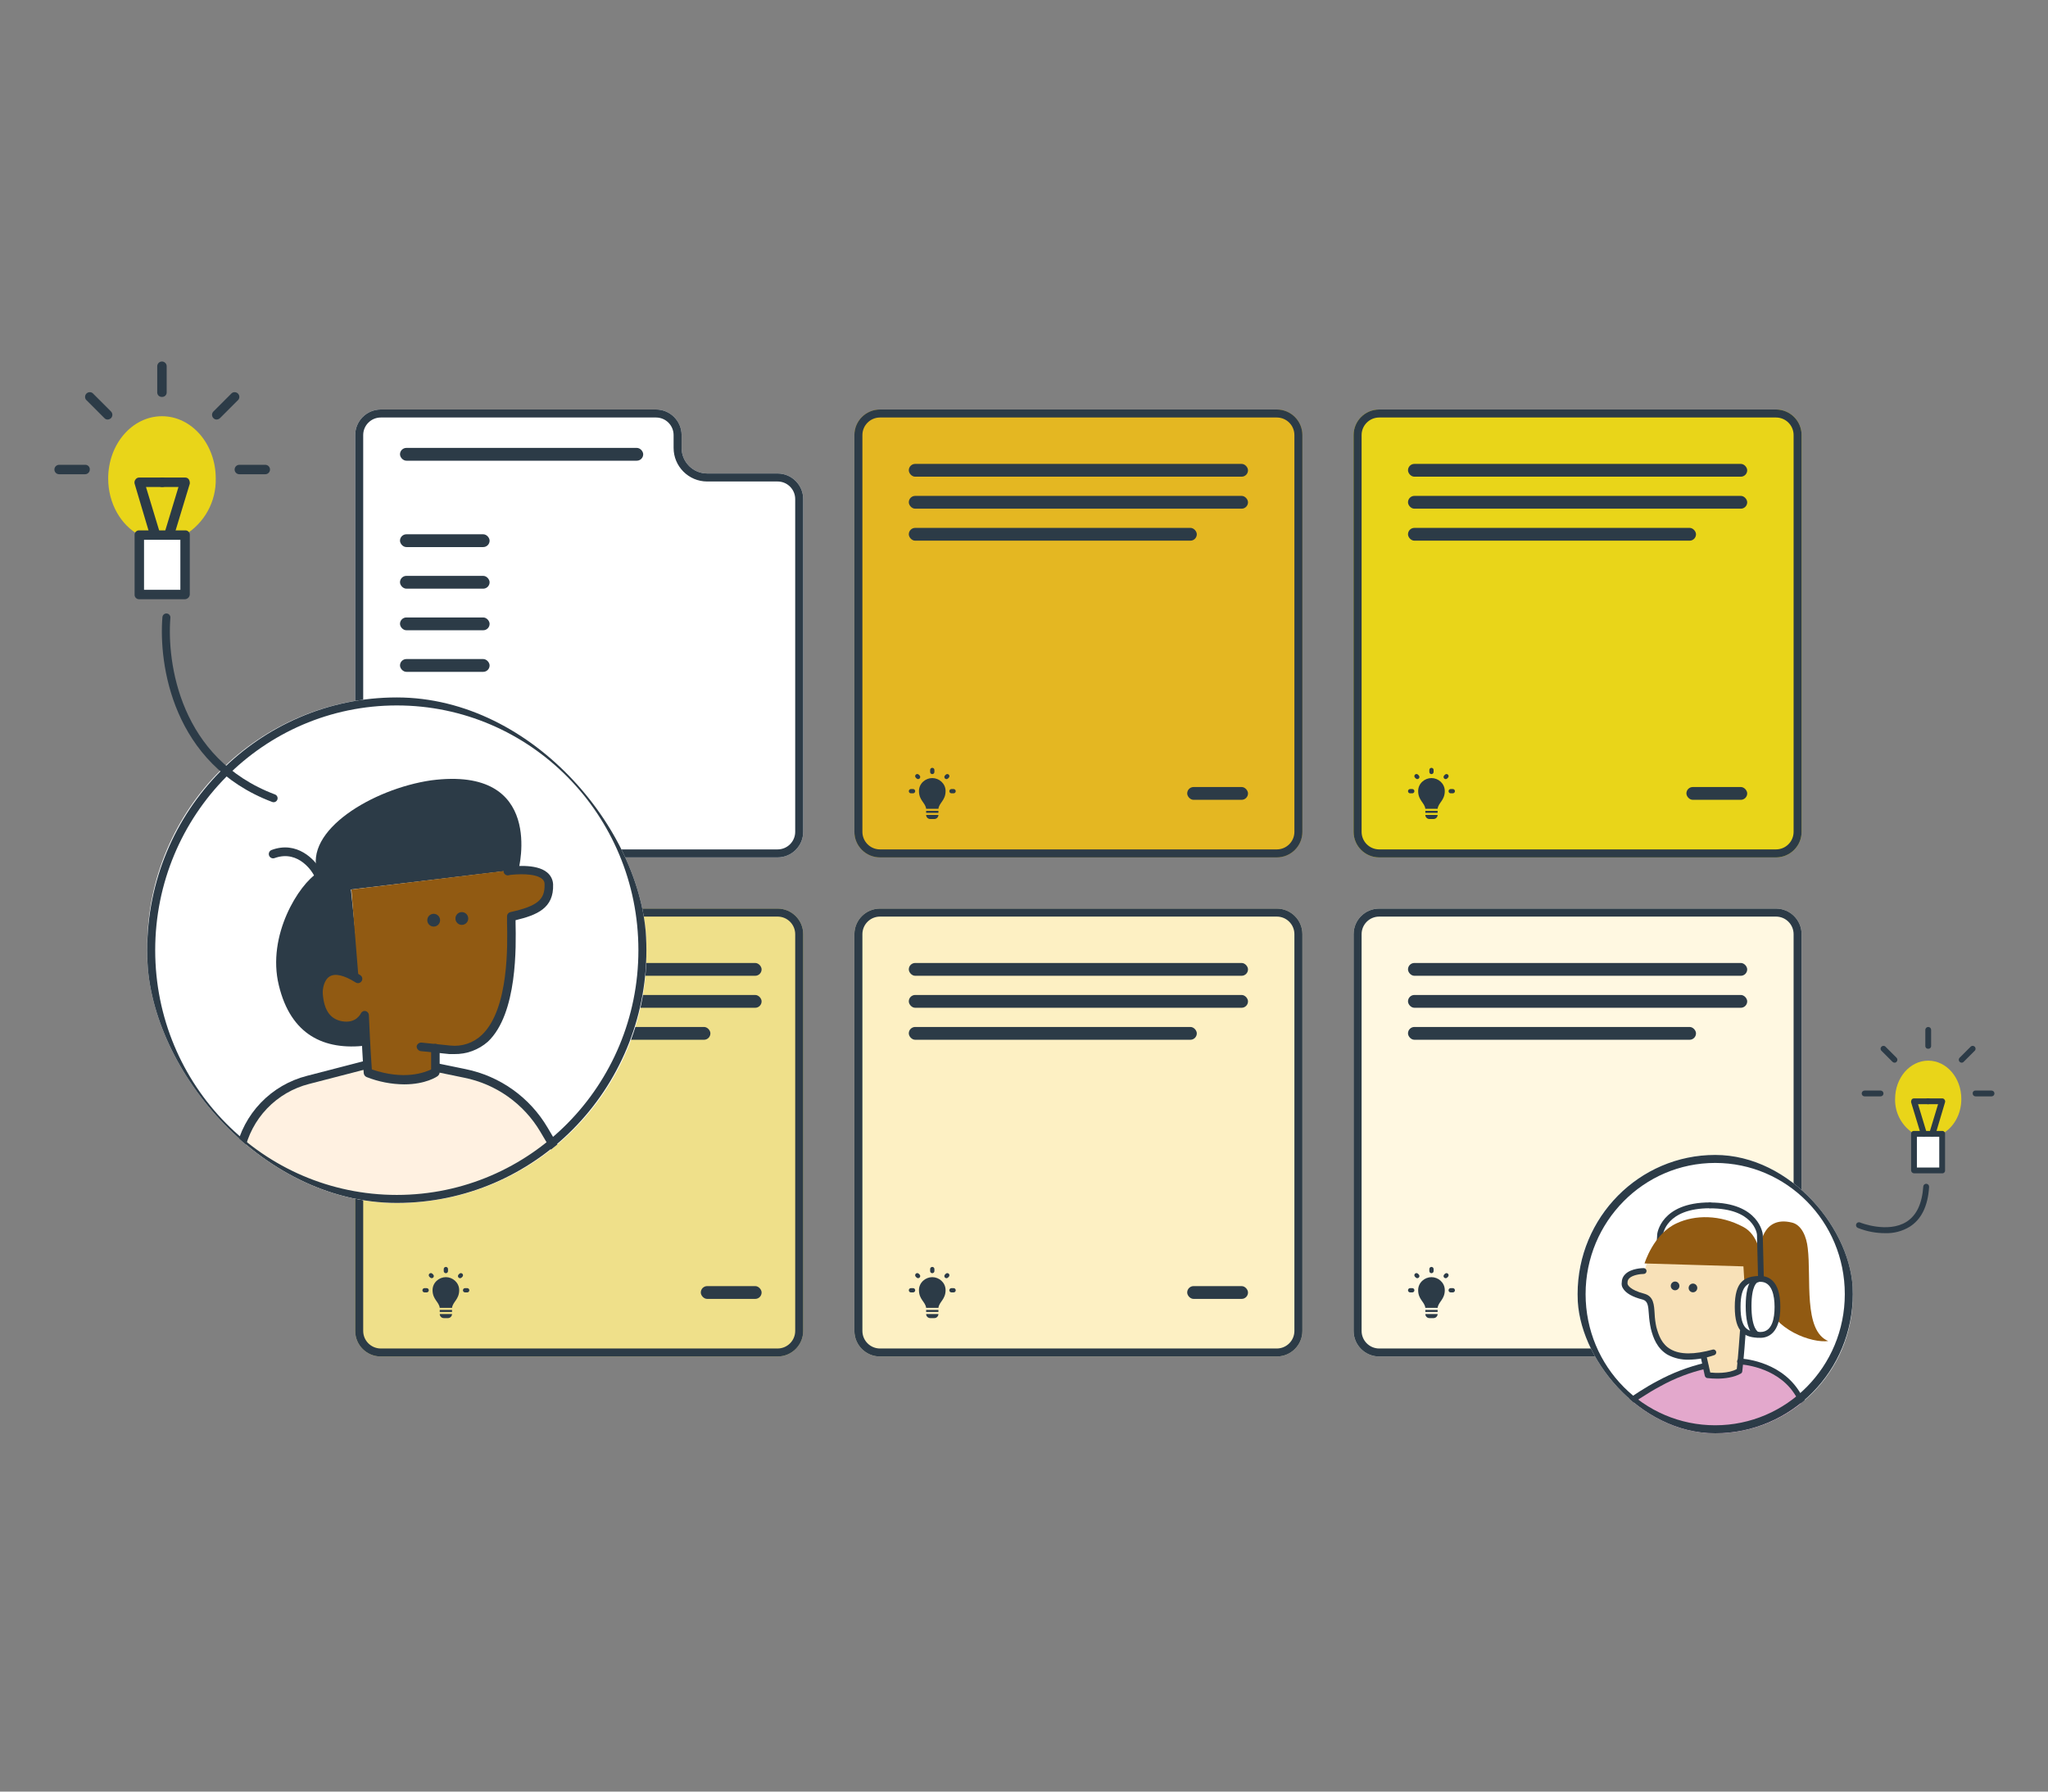
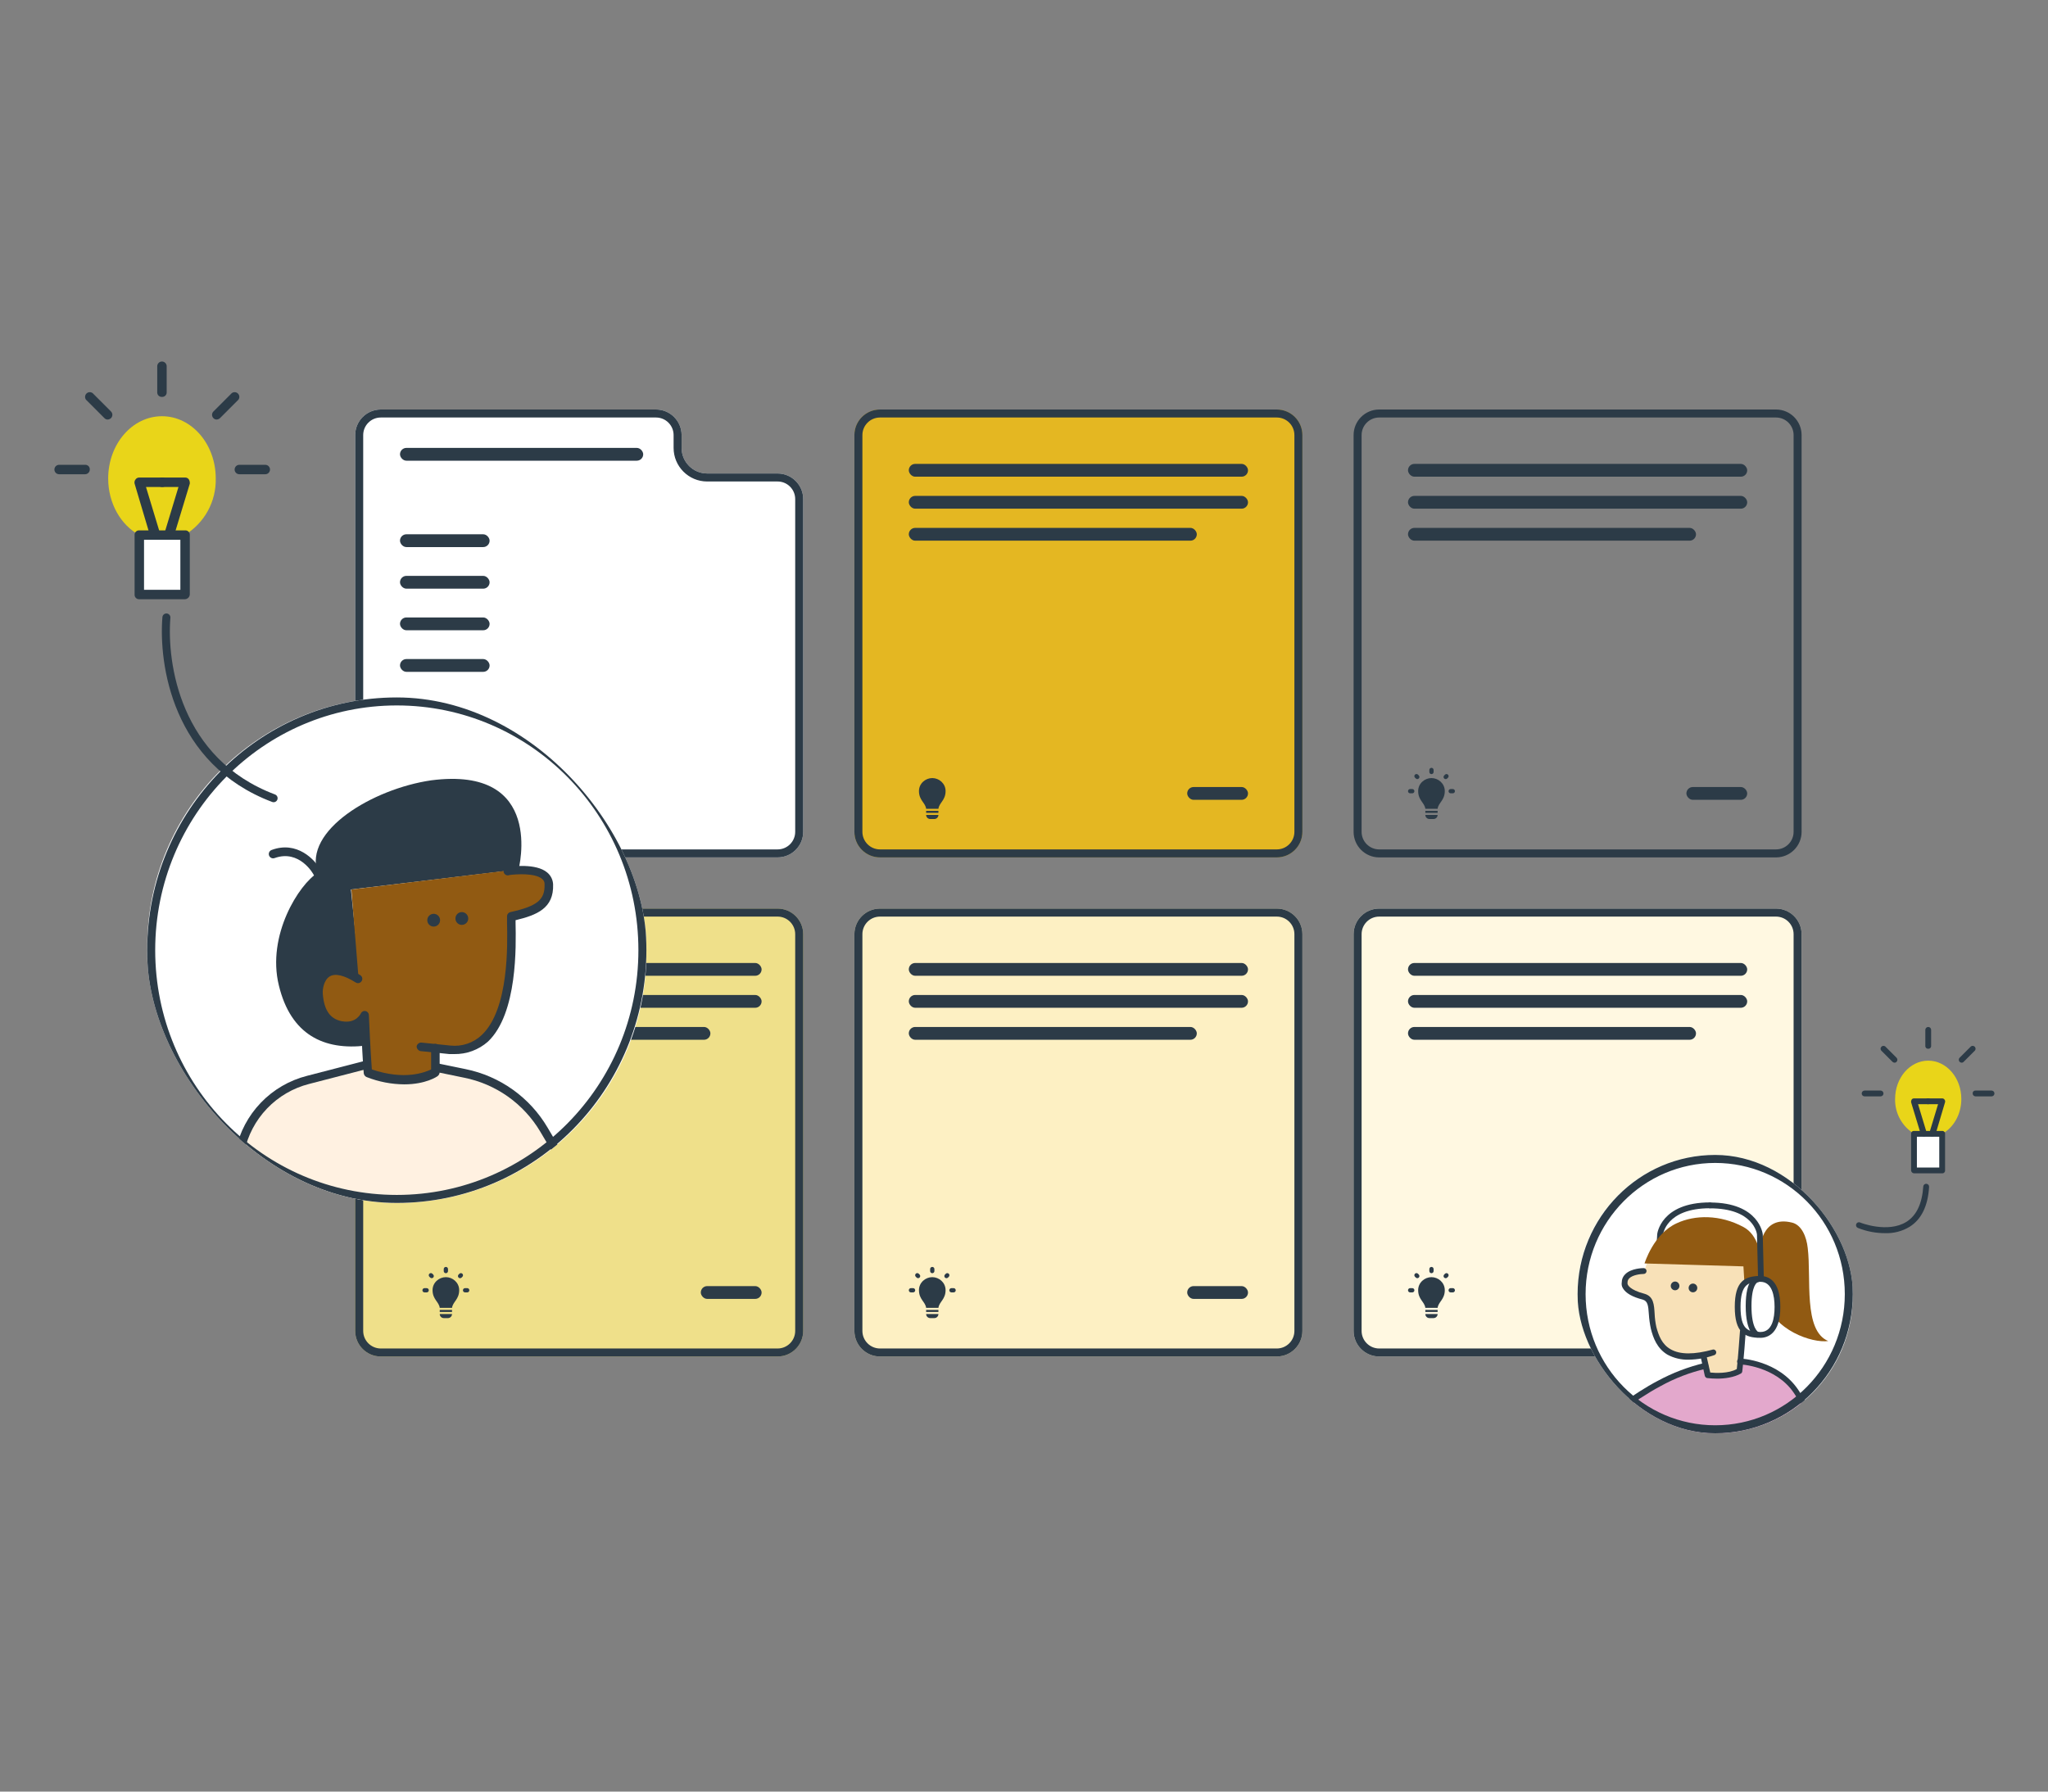
<svg xmlns="http://www.w3.org/2000/svg" width="640" height="560" viewBox="0 0 640 560" fill="none">
  <rect x="0" y="0" width="640" height="560" fill="#808080" stroke="none" />
  <path d="M111 136C111 131.582 114.582 128 119 128H205C209.418 128 213 131.582 213 136V140C213 144.418 216.582 148 221 148H243C247.418 148 251 151.582 251 156V260C251 264.418 247.418 268 243 268H119C114.582 268 111 264.418 111 260V136Z" fill="white" />
  <path fill-rule="evenodd" clip-rule="evenodd" d="M248.5 260V156C248.5 152.962 246.038 150.5 243 150.5H221C215.201 150.5 210.5 145.799 210.5 140V136C210.5 132.962 208.038 130.5 205 130.5H119C115.962 130.5 113.5 132.962 113.5 136V260C113.5 263.038 115.962 265.5 119 265.5H243C246.038 265.5 248.5 263.038 248.5 260ZM119 128C114.582 128 111 131.582 111 136V260C111 264.418 114.582 268 119 268H243C247.418 268 251 264.418 251 260V156C251 151.582 247.418 148 243 148H221C216.582 148 213 144.418 213 140V136C213 131.582 209.418 128 205 128H119Z" fill="#2C3B47" />
  <path d="M111 292C111 287.582 114.582 284 119 284H243C247.418 284 251 287.582 251 292V416C251 420.418 247.418 424 243 424H119C114.582 424 111 420.418 111 416V292Z" fill="#EFE08A" />
  <path fill-rule="evenodd" clip-rule="evenodd" d="M243 286.5H119C115.962 286.5 113.5 288.962 113.5 292V416C113.5 419.038 115.962 421.5 119 421.5H243C246.038 421.5 248.5 419.038 248.5 416V292C248.5 288.962 246.038 286.5 243 286.5ZM119 284C114.582 284 111 287.582 111 292V416C111 420.418 114.582 424 119 424H243C247.418 424 251 420.418 251 416V292C251 287.582 247.418 284 243 284H119Z" fill="#2C3B47" />
  <path d="M267 136C267 131.582 270.582 128 275 128H399C403.418 128 407 131.582 407 136V260C407 264.418 403.418 268 399 268H275C270.582 268 267 264.418 267 260V136Z" fill="#E4B722" />
  <path fill-rule="evenodd" clip-rule="evenodd" d="M399 130.5H275C271.962 130.5 269.5 132.962 269.5 136V260C269.5 263.038 271.962 265.5 275 265.5H399C402.038 265.5 404.5 263.038 404.5 260V136C404.5 132.962 402.038 130.5 399 130.5ZM275 128C270.582 128 267 131.582 267 136V260C267 264.418 270.582 268 275 268H399C403.418 268 407 264.418 407 260V136C407 131.582 403.418 128 399 128H275Z" fill="#2C3B47" />
  <path d="M267 292C267 287.582 270.582 284 275 284H399C403.418 284 407 287.582 407 292V416C407 420.418 403.418 424 399 424H275C270.582 424 267 420.418 267 416V292Z" fill="#FDF0C3" />
  <path fill-rule="evenodd" clip-rule="evenodd" d="M399 286.5H275C271.962 286.5 269.5 288.962 269.5 292V416C269.5 419.038 271.962 421.5 275 421.5H399C402.038 421.5 404.5 419.038 404.5 416V292C404.5 288.962 402.038 286.5 399 286.5ZM275 284C270.582 284 267 287.582 267 292V416C267 420.418 270.582 424 275 424H399C403.418 424 407 420.418 407 416V292C407 287.582 403.418 284 399 284H275Z" fill="#2C3B47" />
-   <path d="M423 136C423 131.582 426.582 128 431 128H555C559.418 128 563 131.582 563 136V260C563 264.418 559.418 268 555 268H431C426.582 268 423 264.418 423 260V136Z" fill="#E9D519" />
  <path fill-rule="evenodd" clip-rule="evenodd" d="M555 130.5H431C427.962 130.5 425.5 132.962 425.5 136V260C425.5 263.038 427.962 265.5 431 265.5H555C558.038 265.5 560.5 263.038 560.5 260V136C560.5 132.962 558.038 130.5 555 130.5ZM431 128C426.582 128 423 131.582 423 136V260C423 264.418 426.582 268 431 268H555C559.418 268 563 264.418 563 260V136C563 131.582 559.418 128 555 128H431Z" fill="#2C3B47" />
  <path d="M423 292C423 287.582 426.582 284 431 284H555C559.418 284 563 287.582 563 292V416C563 420.418 559.418 424 555 424H431C426.582 424 423 420.418 423 416V292Z" fill="#FFF8E1" />
  <path fill-rule="evenodd" clip-rule="evenodd" d="M555 286.5H431C427.962 286.5 425.5 288.962 425.5 292V416C425.5 419.038 427.962 421.5 431 421.5H555C558.038 421.5 560.5 419.038 560.5 416V292C560.5 288.962 558.038 286.5 555 286.5ZM431 284C426.582 284 423 287.582 423 292V416C423 420.418 426.582 424 431 424H555C559.418 424 563 420.418 563 416V292C563 287.582 559.418 284 555 284H431Z" fill="#2C3B47" />
  <rect x="440" y="301" width="106" height="4" rx="2" fill="#2C3B47" />
  <rect x="440" y="145" width="106" height="4" rx="2" fill="#2C3B47" />
  <rect x="284" y="301" width="106" height="4" rx="2" fill="#2C3B47" />
  <rect x="284" y="145" width="106" height="4" rx="2" fill="#2C3B47" />
  <rect x="132" y="301" width="106" height="4" rx="2" fill="#2C3B47" />
  <rect x="125" y="140" width="76" height="4" rx="2" fill="#2C3B47" />
  <rect x="125" y="167" width="28" height="4" rx="2" fill="#2C3B47" />
  <rect x="125" y="180" width="28" height="4" rx="2" fill="#2C3B47" />
  <rect x="125" y="193" width="28" height="4" rx="2" fill="#2C3B47" />
  <rect x="125" y="206" width="28" height="4" rx="2" fill="#2C3B47" />
  <rect x="440" y="311" width="106" height="4" rx="2" fill="#2C3B47" />
  <rect x="440" y="155" width="106" height="4" rx="2" fill="#2C3B47" />
  <rect x="284" y="311" width="106" height="4" rx="2" fill="#2C3B47" />
  <rect x="284" y="155" width="106" height="4" rx="2" fill="#2C3B47" />
  <rect x="132" y="311" width="106" height="4" rx="2" fill="#2C3B47" />
  <rect x="440" y="321" width="90" height="4" rx="2" fill="#2C3B47" />
  <rect x="440" y="165" width="90" height="4" rx="2" fill="#2C3B47" />
  <rect x="284" y="321" width="90" height="4" rx="2" fill="#2C3B47" />
  <rect x="284" y="165" width="90" height="4" rx="2" fill="#2C3B47" />
  <path d="M291.335 243.2C289.221 243.2 287.175 244.882 287.175 247.261C287.175 250.173 289.189 250.913 289.417 252.8H293.257C293.485 250.913 295.495 250.173 295.495 247.261C295.495 244.882 293.449 243.2 291.335 243.2Z" fill="#2C3B47" />
  <path fill-rule="evenodd" clip-rule="evenodd" d="M293.257 254.082H289.417V253.44H293.257V254.082Z" fill="#2C3B47" />
  <path d="M289.417 254.72H293.257C293.257 255.427 292.684 256 291.977 256H290.697C289.99 256 289.417 255.427 289.417 254.72Z" fill="#2C3B47" />
-   <path fill-rule="evenodd" clip-rule="evenodd" d="M296.668 247.3C296.668 247.668 296.966 247.967 297.335 247.967L298.001 247.967C298.369 247.967 298.668 247.668 298.668 247.3C298.668 246.932 298.369 246.633 298.001 246.633L297.335 246.633C296.966 246.633 296.668 246.932 296.668 247.3ZM295.558 242.139C295.817 241.879 296.239 241.878 296.499 242.138C296.758 242.397 296.759 242.817 296.501 243.077L296.245 243.334C295.985 243.595 295.563 243.596 295.303 243.335C295.044 243.076 295.044 242.657 295.302 242.397L295.558 242.139ZM291.335 241.967C290.966 241.967 290.668 241.668 290.668 241.3L290.668 240.667C290.668 240.299 290.966 240 291.335 240C291.703 240 292.001 240.299 292.001 240.667L292.001 241.3C292.001 241.668 291.703 241.967 291.335 241.967ZM286.001 247.3C286.001 246.932 285.703 246.633 285.335 246.633L284.668 246.633C284.3 246.633 284.001 246.932 284.001 247.3C284.001 247.668 284.3 247.967 284.668 247.967L285.335 247.967C285.703 247.967 286.001 247.668 286.001 247.3ZM286.178 242.13C286.437 241.871 286.858 241.871 287.117 242.131L287.376 242.392C287.633 242.651 287.633 243.069 287.375 243.327C287.117 243.585 286.699 243.585 286.44 243.328L286.179 243.069C285.919 242.81 285.919 242.39 286.178 242.13Z" fill="#2C3B47" />
  <rect x="371.001" y="246" width="19" height="4" rx="2" fill="#2C3B47" />
  <path d="M447.335 243.2C445.221 243.2 443.175 244.882 443.175 247.261C443.175 250.173 445.189 250.913 445.417 252.8H449.257C449.485 250.913 451.495 250.173 451.495 247.261C451.495 244.882 449.449 243.2 447.335 243.2Z" fill="#2C3B47" />
  <path fill-rule="evenodd" clip-rule="evenodd" d="M449.257 254.082H445.417V253.44H449.257V254.082Z" fill="#2C3B47" />
  <path d="M445.417 254.72H449.257C449.257 255.427 448.684 256 447.977 256H446.697C445.99 256 445.417 255.427 445.417 254.72Z" fill="#2C3B47" />
  <path fill-rule="evenodd" clip-rule="evenodd" d="M452.668 247.3C452.668 247.668 452.966 247.967 453.335 247.967L454.001 247.967C454.369 247.967 454.668 247.668 454.668 247.3C454.668 246.932 454.369 246.633 454.001 246.633L453.335 246.633C452.966 246.633 452.668 246.932 452.668 247.3ZM451.558 242.139C451.817 241.879 452.239 241.878 452.499 242.138C452.758 242.397 452.759 242.817 452.501 243.077L452.245 243.334C451.985 243.595 451.563 243.596 451.303 243.335C451.044 243.076 451.044 242.657 451.302 242.397L451.558 242.139ZM447.335 241.967C446.966 241.967 446.668 241.668 446.668 241.3L446.668 240.667C446.668 240.299 446.966 240 447.335 240C447.703 240 448.001 240.299 448.001 240.667L448.001 241.3C448.001 241.668 447.703 241.967 447.335 241.967ZM442.001 247.3C442.001 246.932 441.703 246.633 441.335 246.633L440.668 246.633C440.3 246.633 440.001 246.932 440.001 247.3C440.001 247.668 440.3 247.967 440.668 247.967L441.335 247.967C441.703 247.967 442.001 247.668 442.001 247.3ZM442.178 242.13C442.437 241.871 442.858 241.871 443.117 242.131L443.376 242.392C443.633 242.651 443.633 243.069 443.375 243.327C443.117 243.585 442.699 243.585 442.44 243.328L442.179 243.069C441.919 242.81 441.919 242.39 442.178 242.13Z" fill="#2C3B47" />
  <rect x="527.001" y="246" width="19" height="4" rx="2" fill="#2C3B47" />
  <path d="M447.335 399.2C445.221 399.2 443.175 400.882 443.175 403.261C443.175 406.173 445.189 406.913 445.417 408.8H449.257C449.485 406.913 451.495 406.173 451.495 403.261C451.495 400.882 449.449 399.2 447.335 399.2Z" fill="#2C3B47" />
  <path fill-rule="evenodd" clip-rule="evenodd" d="M449.257 410.082H445.417V409.44H449.257V410.082Z" fill="#2C3B47" />
  <path d="M445.417 410.72H449.257C449.257 411.427 448.684 412 447.977 412H446.697C445.99 412 445.417 411.427 445.417 410.72Z" fill="#2C3B47" />
  <path fill-rule="evenodd" clip-rule="evenodd" d="M452.668 403.3C452.668 403.668 452.966 403.967 453.335 403.967L454.001 403.967C454.369 403.967 454.668 403.668 454.668 403.3C454.668 402.932 454.369 402.633 454.001 402.633L453.335 402.633C452.966 402.633 452.668 402.932 452.668 403.3ZM451.558 398.139C451.817 397.879 452.239 397.878 452.499 398.138C452.758 398.397 452.759 398.817 452.501 399.077L452.245 399.334C451.985 399.595 451.563 399.596 451.303 399.335C451.044 399.076 451.044 398.657 451.302 398.397L451.558 398.139ZM447.335 397.967C446.966 397.967 446.668 397.668 446.668 397.3L446.668 396.667C446.668 396.299 446.966 396 447.335 396C447.703 396 448.001 396.299 448.001 396.667L448.001 397.3C448.001 397.668 447.703 397.967 447.335 397.967ZM442.001 403.3C442.001 402.932 441.703 402.633 441.335 402.633L440.668 402.633C440.3 402.633 440.001 402.932 440.001 403.3C440.001 403.668 440.3 403.967 440.668 403.967L441.335 403.967C441.703 403.967 442.001 403.668 442.001 403.3ZM442.178 398.13C442.437 397.871 442.858 397.871 443.117 398.131L443.376 398.392C443.633 398.651 443.633 399.069 443.375 399.327C443.117 399.585 442.699 399.585 442.44 399.328L442.179 399.069C441.919 398.81 441.919 398.39 442.178 398.13Z" fill="#2C3B47" />
  <rect x="527.001" y="402" width="19" height="4" rx="2" fill="#2C3B47" />
  <path d="M291.335 399.2C289.221 399.2 287.175 400.882 287.175 403.261C287.175 406.173 289.189 406.913 289.417 408.8H293.257C293.485 406.913 295.495 406.173 295.495 403.261C295.495 400.882 293.449 399.2 291.335 399.2Z" fill="#2C3B47" />
  <path fill-rule="evenodd" clip-rule="evenodd" d="M293.257 410.082H289.417V409.44H293.257V410.082Z" fill="#2C3B47" />
  <path d="M289.417 410.72H293.257C293.257 411.427 292.684 412 291.977 412H290.697C289.99 412 289.417 411.427 289.417 410.72Z" fill="#2C3B47" />
  <path fill-rule="evenodd" clip-rule="evenodd" d="M296.668 403.3C296.668 403.668 296.966 403.967 297.335 403.967L298.001 403.967C298.369 403.967 298.668 403.668 298.668 403.3C298.668 402.932 298.369 402.633 298.001 402.633L297.335 402.633C296.966 402.633 296.668 402.932 296.668 403.3ZM295.558 398.139C295.817 397.879 296.239 397.878 296.499 398.138C296.758 398.397 296.759 398.817 296.501 399.077L296.245 399.334C295.985 399.595 295.563 399.596 295.303 399.335C295.044 399.076 295.044 398.657 295.302 398.397L295.558 398.139ZM291.335 397.967C290.966 397.967 290.668 397.668 290.668 397.3L290.668 396.667C290.668 396.299 290.966 396 291.335 396C291.703 396 292.001 396.299 292.001 396.667L292.001 397.3C292.001 397.668 291.703 397.967 291.335 397.967ZM286.001 403.3C286.001 402.932 285.703 402.633 285.335 402.633L284.668 402.633C284.3 402.633 284.001 402.932 284.001 403.3C284.001 403.668 284.3 403.967 284.668 403.967L285.335 403.967C285.703 403.967 286.001 403.668 286.001 403.3ZM286.178 398.13C286.437 397.871 286.858 397.871 287.117 398.131L287.376 398.392C287.633 398.651 287.633 399.069 287.375 399.327C287.117 399.585 286.699 399.585 286.44 399.328L286.179 399.069C285.919 398.81 285.919 398.39 286.178 398.13Z" fill="#2C3B47" />
  <rect x="371.001" y="402" width="19" height="4" rx="2" fill="#2C3B47" />
  <path d="M139.335 399.2C137.221 399.2 135.175 400.882 135.175 403.261C135.175 406.173 137.189 406.913 137.417 408.8H141.257C141.485 406.913 143.495 406.173 143.495 403.261C143.495 400.882 141.449 399.2 139.335 399.2Z" fill="#2C3B47" />
  <path fill-rule="evenodd" clip-rule="evenodd" d="M141.257 410.082H137.417V409.44H141.257V410.082Z" fill="#2C3B47" />
  <path d="M137.417 410.72H141.257C141.257 411.427 140.684 412 139.977 412H138.697C137.99 412 137.417 411.427 137.417 410.72Z" fill="#2C3B47" />
  <path fill-rule="evenodd" clip-rule="evenodd" d="M144.668 403.3C144.668 403.668 144.966 403.967 145.335 403.967L146.001 403.967C146.369 403.967 146.668 403.668 146.668 403.3C146.668 402.932 146.369 402.633 146.001 402.633L145.335 402.633C144.966 402.633 144.668 402.932 144.668 403.3ZM143.558 398.139C143.817 397.879 144.239 397.878 144.499 398.138C144.758 398.397 144.759 398.817 144.501 399.077L144.245 399.334C143.985 399.595 143.563 399.596 143.303 399.335C143.044 399.076 143.044 398.657 143.302 398.397L143.558 398.139ZM139.335 397.967C138.966 397.967 138.668 397.668 138.668 397.3L138.668 396.667C138.668 396.299 138.966 396 139.335 396C139.703 396 140.001 396.299 140.001 396.667L140.001 397.3C140.001 397.668 139.703 397.967 139.335 397.967ZM134.001 403.3C134.001 402.932 133.703 402.633 133.335 402.633L132.668 402.633C132.3 402.633 132.001 402.932 132.001 403.3C132.001 403.668 132.3 403.967 132.668 403.967L133.335 403.967C133.703 403.967 134.001 403.668 134.001 403.3ZM134.178 398.13C134.437 397.871 134.858 397.871 135.117 398.131L135.376 398.392C135.633 398.651 135.633 399.069 135.375 399.327C135.117 399.585 134.699 399.585 134.44 399.328L134.179 399.069C133.919 398.81 133.919 398.39 134.178 398.13Z" fill="#2C3B47" />
  <rect x="219.001" y="402" width="19" height="4" rx="2" fill="#2C3B47" />
  <rect x="132" y="321" width="90" height="4" rx="2" fill="#2C3B47" />
  <path d="M589.134 385.45C591.816 385.544 594.467 384.849 596.759 383.453C600.39 381.184 602.478 377.008 602.841 371.017C602.853 370.898 602.842 370.778 602.807 370.663C602.772 370.548 602.715 370.441 602.64 370.349C602.564 370.256 602.47 370.179 602.365 370.123C602.259 370.066 602.143 370.031 602.024 370.019C601.905 370.007 601.785 370.018 601.67 370.053C601.555 370.088 601.449 370.145 601.356 370.22C601.263 370.296 601.186 370.39 601.13 370.495C601.073 370.601 601.038 370.716 601.026 370.836C600.663 376.191 598.938 379.913 595.761 381.91C589.951 385.541 581.328 382.183 581.237 382.092C581.008 382.008 580.755 382.018 580.534 382.12C580.313 382.222 580.141 382.408 580.057 382.636C579.972 382.865 579.982 383.118 580.085 383.339C580.187 383.561 580.373 383.732 580.601 383.817C583.313 384.908 586.211 385.463 589.134 385.45Z" fill="#2C3B47" />
  <path d="M592.22 343.512C592.22 336.886 596.85 331.53 602.569 331.53C608.287 331.53 612.917 336.886 612.917 343.512C612.917 348.323 610.466 352.499 606.926 354.405H598.211C596.34 353.28 594.801 351.679 593.748 349.766C592.696 347.853 592.169 345.695 592.22 343.512Z" fill="#E9D519" />
  <path d="M606.927 354.314V365.843H598.122V354.314H598.213H606.927Z" fill="white" />
  <path d="M597.214 365.843V354.405C597.206 354.284 597.224 354.162 597.267 354.049C597.309 353.935 597.376 353.831 597.462 353.746C597.548 353.66 597.651 353.593 597.765 353.55C597.879 353.507 598 353.489 598.122 353.497H606.927C607.048 353.489 607.17 353.507 607.283 353.55C607.397 353.593 607.5 353.66 607.586 353.746C607.672 353.831 607.739 353.935 607.782 354.049C607.825 354.162 607.843 354.284 607.834 354.405V365.843C607.843 365.964 607.825 366.086 607.782 366.2C607.739 366.313 607.672 366.417 607.586 366.503C607.5 366.589 607.397 366.655 607.283 366.698C607.17 366.741 607.048 366.759 606.927 366.751H598.122C597.886 366.734 597.665 366.633 597.498 366.466C597.332 366.299 597.231 366.078 597.214 365.843ZM606.019 355.313H599.029V364.935H606.019V355.313Z" fill="#2C3B47" />
  <path d="M603.93 355.222C604.124 355.207 604.311 355.14 604.47 355.029C604.63 354.917 604.757 354.764 604.838 354.587L607.833 344.511C607.871 344.37 607.874 344.222 607.842 344.08C607.811 343.938 607.745 343.805 607.652 343.694C607.572 343.576 607.463 343.48 607.336 343.417C607.209 343.353 607.067 343.324 606.925 343.331H602.468C602.228 343.331 601.997 343.426 601.826 343.597C601.656 343.767 601.561 343.998 601.561 344.238C601.561 344.479 601.656 344.71 601.826 344.88C601.997 345.05 602.228 345.146 602.468 345.146H605.645L602.922 354.133C602.879 354.246 602.861 354.367 602.871 354.488C602.881 354.609 602.917 354.726 602.978 354.83C603.039 354.935 603.123 355.024 603.223 355.092C603.324 355.16 603.438 355.204 603.558 355.222H603.93Z" fill="#2C3B47" />
  <path d="M601.207 355.222H601.48C601.696 355.143 601.877 354.991 601.993 354.792C602.109 354.593 602.152 354.36 602.115 354.133L599.392 345.146H602.569C602.81 345.146 603.041 345.05 603.211 344.88C603.381 344.71 603.477 344.479 603.477 344.238C603.477 343.998 603.381 343.767 603.211 343.597C603.041 343.426 602.81 343.331 602.569 343.331H598.121C597.979 343.324 597.837 343.353 597.71 343.417C597.583 343.48 597.474 343.576 597.395 343.694C597.249 343.94 597.186 344.226 597.213 344.511L600.3 354.678C600.385 354.844 600.515 354.984 600.675 355.08C600.836 355.176 601.02 355.226 601.207 355.222Z" fill="#2C3B47" />
  <path d="M602.571 327.808C602.692 327.816 602.814 327.798 602.927 327.755C603.041 327.713 603.145 327.646 603.23 327.56C603.316 327.474 603.383 327.371 603.426 327.257C603.469 327.143 603.487 327.022 603.478 326.9V321.908C603.478 321.667 603.383 321.436 603.213 321.266C603.042 321.096 602.811 321 602.571 321C602.33 321 602.099 321.096 601.929 321.266C601.759 321.436 601.663 321.667 601.663 321.908V326.9C601.655 327.022 601.673 327.143 601.716 327.257C601.759 327.371 601.825 327.474 601.911 327.56C601.997 327.646 602.1 327.713 602.214 327.755C602.328 327.798 602.449 327.816 602.571 327.808Z" fill="#2C3B47" />
  <path d="M592.038 332.165C592.157 332.169 592.276 332.146 592.385 332.099C592.495 332.052 592.593 331.982 592.673 331.893C592.84 331.723 592.933 331.495 592.933 331.258C592.933 331.02 592.84 330.792 592.673 330.622L589.133 327.082C588.958 326.951 588.742 326.887 588.524 326.903C588.306 326.918 588.101 327.012 587.947 327.166C587.792 327.321 587.698 327.526 587.683 327.744C587.667 327.962 587.731 328.178 587.862 328.353L591.402 331.893C591.574 332.058 591.8 332.155 592.038 332.165Z" fill="#2C3B47" />
  <path d="M582.688 342.695H587.681C587.921 342.695 588.152 342.6 588.323 342.43C588.493 342.259 588.588 342.028 588.588 341.788C588.588 341.547 588.493 341.316 588.323 341.146C588.152 340.976 587.921 340.88 587.681 340.88H582.688C582.447 340.88 582.216 340.976 582.046 341.146C581.876 341.316 581.78 341.547 581.78 341.788C581.78 342.028 581.876 342.259 582.046 342.43C582.216 342.6 582.447 342.695 582.688 342.695Z" fill="#2C3B47" />
  <path d="M617.366 342.695H622.358C622.599 342.695 622.83 342.6 623 342.429C623.17 342.259 623.266 342.028 623.266 341.788C623.266 341.547 623.17 341.316 623 341.146C622.83 340.975 622.599 340.88 622.358 340.88H617.366C617.244 340.872 617.123 340.89 617.009 340.933C616.895 340.975 616.792 341.042 616.706 341.128C616.62 341.214 616.553 341.317 616.511 341.431C616.468 341.545 616.45 341.666 616.458 341.788C616.458 342.028 616.554 342.259 616.724 342.429C616.894 342.6 617.125 342.695 617.366 342.695Z" fill="#2C3B47" />
  <path d="M613.008 332.165C613.127 332.169 613.246 332.146 613.356 332.099C613.465 332.052 613.564 331.982 613.644 331.893L617.184 328.353C617.315 328.178 617.379 327.962 617.363 327.744C617.348 327.526 617.254 327.321 617.1 327.166C616.945 327.012 616.74 326.918 616.522 326.903C616.304 326.887 616.088 326.951 615.913 327.082L612.373 330.622C612.206 330.792 612.113 331.02 612.113 331.258C612.113 331.495 612.206 331.723 612.373 331.893C612.544 332.058 612.77 332.155 613.008 332.165Z" fill="#2C3B47" />
  <g clip-path="url(#clip0_2718_10460)">
    <rect x="493" y="361" width="86" height="87" rx="43" fill="white" />
    <path d="M544.452 416.066C544.452 416.066 543.821 425.819 543.371 428.463C540.037 430.833 533.549 429.921 533.549 429.921L532.198 423.723L531.387 423.905C520.034 425.728 517.871 419.347 516.79 415.246C515.619 410.779 517.06 406.495 513.726 405.583C507.059 403.852 507.78 401.208 507.78 401.208C507.78 397.562 513.726 397.562 513.726 397.562L514.988 393.916L546.885 394.281L544.452 416.066Z" fill="#F8E1B8" />
    <path d="M543.74 425.455C543.74 425.455 555.183 425.911 561.22 434.752C567.257 443.594 599.965 500.746 599.965 500.746L575.907 516.762L567.527 494.885L509.68 492.698L514.095 467.995L514.546 465.625L504.635 469.272C501.386 470.468 497.861 470.674 494.498 469.864C491.135 469.054 488.08 467.263 485.713 464.714L450.302 426.248L473.458 411.937L498.958 445.572C498.958 445.572 510.041 436.73 518.33 432.446C522.899 429.946 527.778 428.076 532.837 426.886L533.999 429.5H538.499L542.999 428.5L543.74 425.455Z" fill="#E3A8CC" />
    <path d="M549.956 390.544C549.956 390.544 550.317 379.697 560.048 382.158C563.021 382.887 564.553 386.624 564.914 390.088C566.085 399.568 563.472 415.884 571.311 419.165C566.445 419.895 554.011 415.793 551.849 406.313C550.575 401.156 549.94 395.859 549.956 390.544Z" fill="#915A12" />
    <path d="M518.42 392.795C518.294 392.796 518.169 392.769 518.053 392.718C517.938 392.667 517.834 392.591 517.749 392.497C517.664 392.402 517.6 392.291 517.56 392.169C517.52 392.048 517.507 391.92 517.519 391.792L517.88 385.776C517.88 385.685 518.961 375.841 534.369 375.841C534.608 375.841 534.837 375.937 535.006 376.108C535.175 376.279 535.27 376.511 535.27 376.752C535.27 376.994 535.175 377.226 535.006 377.397C534.837 377.568 534.608 377.664 534.369 377.664C520.583 377.664 519.682 385.868 519.682 385.959L519.321 391.975C519.319 392.09 519.294 392.203 519.247 392.308C519.199 392.412 519.131 392.506 519.047 392.583C518.962 392.66 518.863 392.718 518.755 392.755C518.648 392.791 518.533 392.805 518.42 392.795Z" fill="#2C3B47" />
    <path d="M527.702 424.999C525.415 425.059 523.15 424.526 521.125 423.45C517.881 421.535 516.619 418.254 515.899 415.337C515.574 413.836 515.363 412.313 515.268 410.779C515.088 408.045 514.907 406.678 513.376 406.222C510.132 405.401 508.059 404.217 507.158 402.667C506.815 402.127 506.686 401.476 506.798 400.844C506.793 400.366 506.887 399.892 507.073 399.453C507.259 399.013 507.534 398.618 507.879 398.292C509.771 396.377 513.466 396.377 513.646 396.377C513.885 396.377 514.114 396.473 514.283 396.644C514.452 396.815 514.547 397.047 514.547 397.289C514.547 397.531 514.452 397.763 514.283 397.934C514.114 398.104 513.885 398.2 513.646 398.2C512.745 398.2 510.222 398.474 509.141 399.568C508.801 399.904 508.607 400.363 508.6 400.844V401.117C508.51 401.573 509.321 403.214 513.916 404.399C516.8 405.219 516.89 407.863 517.07 410.597C517.128 412.008 517.309 413.411 517.61 414.79C518.331 417.434 519.322 420.168 522.026 421.718C524.999 423.45 529.414 423.45 535.361 421.809C535.57 421.794 535.778 421.854 535.948 421.977C536.119 422.101 536.241 422.281 536.295 422.486C536.348 422.691 536.329 422.909 536.241 423.101C536.153 423.294 536.001 423.449 535.812 423.541C533.203 424.464 530.465 424.957 527.702 424.999Z" fill="#2C3B47" />
    <path d="M536.621 430.924C535.567 430.918 534.515 430.857 533.467 430.742C533.293 430.698 533.133 430.608 533.006 430.479C532.879 430.35 532.789 430.189 532.746 430.012L531.395 423.814C531.371 423.694 531.371 423.571 531.394 423.451C531.418 423.332 531.464 423.218 531.531 423.116C531.598 423.015 531.684 422.927 531.785 422.859C531.885 422.791 531.997 422.744 532.116 422.72C532.234 422.696 532.356 422.696 532.474 422.72C532.593 422.744 532.705 422.791 532.806 422.858C532.906 422.926 532.992 423.013 533.059 423.114C533.126 423.216 533.173 423.33 533.197 423.449L534.458 429.01C535.99 429.192 540.225 429.374 542.748 427.916C543.108 424.908 543.739 416.157 543.739 416.066C543.763 415.824 543.881 415.602 544.067 415.448C544.253 415.294 544.491 415.222 544.73 415.246C544.969 415.27 545.189 415.389 545.341 415.577C545.493 415.765 545.565 416.007 545.541 416.248C545.541 416.613 544.82 426.093 544.46 428.645C544.447 428.771 544.408 428.893 544.346 429.002C544.284 429.112 544.2 429.208 544.099 429.283C541.937 430.559 538.873 430.924 536.621 430.924Z" fill="#2C3B47" />
    <path d="M523.467 403.305C524.213 403.305 524.818 402.693 524.818 401.938C524.818 401.182 524.213 400.57 523.467 400.57C522.72 400.57 522.115 401.182 522.115 401.938C522.115 402.693 522.72 403.305 523.467 403.305Z" fill="#2C3B47" />
    <path d="M529.053 403.943C529.799 403.943 530.404 403.331 530.404 402.576C530.404 401.821 529.799 401.208 529.053 401.208C528.306 401.208 527.701 401.821 527.701 402.576C527.701 403.331 528.306 403.943 529.053 403.943Z" fill="#2C3B47" />
    <path d="M513.916 394.919L544.822 395.83L545.543 407.862H549.777C549.777 407.862 553.832 388.356 544.822 383.525C537.523 379.605 529.684 379.697 524.008 382.34C516.709 385.621 513.916 394.919 513.916 394.919Z" fill="#915A12" />
    <path d="M550.408 405.128C550.169 405.128 549.94 405.032 549.771 404.861C549.602 404.69 549.507 404.458 549.507 404.216L549.057 385.895C549.057 385.621 548.066 377.691 534.37 377.691C534.131 377.691 533.902 377.595 533.733 377.424C533.564 377.253 533.469 377.021 533.469 376.78C533.469 376.538 533.564 376.306 533.733 376.135C533.902 375.964 534.131 375.868 534.37 375.868C549.778 375.868 550.859 385.713 550.859 385.804L551.309 404.216C551.309 404.458 551.214 404.69 551.045 404.861C550.876 405.032 550.647 405.128 550.408 405.128Z" fill="#2C3B47" />
    <path d="M555.363 408.501C555.363 413.332 554.012 417.251 550.047 417.251C546.082 417.251 542.929 416.522 542.929 408.501C542.929 400.479 546.082 399.75 550.047 399.75C554.012 399.75 555.363 403.67 555.363 408.501Z" fill="white" />
    <path d="M550.137 418.163C545.182 418.163 542.118 416.522 542.118 408.5C542.118 400.479 545.182 398.838 550.137 398.838C552.48 398.838 556.355 400.114 556.355 408.5C556.355 416.886 552.39 418.163 550.137 418.163ZM550.137 400.661C546.533 400.661 543.92 401.208 543.92 408.5C543.92 415.793 546.443 416.34 550.137 416.34C553.832 416.34 554.553 412.055 554.553 408.5C554.553 404.946 553.742 400.661 550.137 400.661Z" fill="#2C3B47" />
    <path d="M549.236 418.071H548.957C548.417 417.889 545.533 416.613 545.533 408.227C545.533 399.567 548.507 399.112 549.137 399.021C549.376 399.021 549.606 399.117 549.774 399.287C549.943 399.458 550.038 399.69 550.038 399.932C550.04 400.159 549.957 400.378 549.807 400.546C549.657 400.715 549.45 400.821 549.227 400.844C549.137 400.844 547.335 401.664 547.335 408.227C547.335 415.337 549.408 416.339 549.498 416.339C549.712 416.419 549.893 416.572 550.008 416.771C550.123 416.971 550.166 417.205 550.128 417.433C550.049 417.61 549.925 417.762 549.768 417.875C549.611 417.987 549.428 418.055 549.236 418.071Z" fill="#2C3B47" />
    <path d="M498.687 471.304C496.155 471.297 493.65 470.769 491.326 469.75C489.002 468.731 486.908 467.244 485.172 465.379L449.761 426.913C449.581 426.715 449.484 426.453 449.491 426.184C449.492 426.044 449.536 425.907 449.616 425.793C449.697 425.679 449.81 425.593 449.941 425.546L473.098 411.235C473.282 411.117 473.502 411.07 473.717 411.104C473.933 411.137 474.129 411.249 474.269 411.417L499.138 444.323C501.751 442.318 510.942 435.299 517.97 431.653C522.631 429.126 527.599 427.226 532.747 426.002C532.986 425.953 533.234 426.003 533.437 426.14C533.639 426.276 533.78 426.489 533.828 426.731C533.876 426.972 533.827 427.224 533.692 427.429C533.556 427.634 533.346 427.776 533.107 427.825C528.133 428.969 523.342 430.81 518.871 433.294C510.761 437.578 499.769 446.237 499.588 446.328C499.408 446.467 499.183 446.532 498.958 446.511C498.833 446.498 498.713 446.458 498.604 446.396C498.496 446.333 498.401 446.248 498.327 446.146L473.368 413.149L451.833 426.457L486.523 464.103C488.757 466.534 491.648 468.245 494.837 469.023C498.026 469.801 501.371 469.612 504.454 468.478L514.366 464.832C514.593 464.748 514.844 464.758 515.063 464.86C515.283 464.963 515.453 465.149 515.537 465.379C515.621 465.609 515.611 465.863 515.509 466.085C515.408 466.307 515.223 466.479 514.996 466.564L505.085 470.21C503.026 470.927 500.865 471.296 498.687 471.304Z" fill="#2C3B47" />
    <path d="M516.519 456.264H516.339C516.219 456.242 516.105 456.196 516.004 456.129C515.902 456.062 515.815 455.975 515.748 455.872C515.681 455.77 515.634 455.655 515.612 455.535C515.59 455.414 515.592 455.29 515.618 455.17L517.06 447.24C517.083 447.12 517.13 447.006 517.197 446.905C517.264 446.804 517.35 446.717 517.451 446.649C517.551 446.581 517.664 446.534 517.782 446.51C517.901 446.487 518.022 446.487 518.141 446.511C518.259 446.535 518.372 446.582 518.472 446.65C518.572 446.718 518.658 446.805 518.725 446.907C518.792 447.008 518.839 447.122 518.862 447.242C518.885 447.362 518.885 447.485 518.862 447.605L517.42 455.535C517.37 455.74 517.255 455.923 517.092 456.054C516.929 456.186 516.728 456.26 516.519 456.264Z" fill="#2C3B47" />
    <path d="M575.988 517.791H575.718C575.59 517.752 575.474 517.682 575.38 517.587C575.286 517.491 575.216 517.374 575.177 517.245L554.544 463.556C554.502 463.442 554.483 463.322 554.488 463.2C554.493 463.079 554.521 462.96 554.571 462.85C554.622 462.74 554.693 462.641 554.781 462.559C554.869 462.477 554.972 462.413 555.084 462.371C555.197 462.329 555.316 462.31 555.436 462.315C555.556 462.32 555.673 462.348 555.782 462.399C555.891 462.45 555.988 462.522 556.07 462.611C556.151 462.7 556.214 462.804 556.256 462.918L576.439 515.513L598.875 500.564C595 493.819 566.167 443.594 560.581 435.39C554.904 427.004 543.911 426.457 543.731 426.457C543.492 426.457 543.263 426.361 543.094 426.19C542.925 426.019 542.83 425.788 542.83 425.546C542.83 425.304 542.925 425.072 543.094 424.901C543.263 424.73 543.492 424.634 543.731 424.634C544.182 424.634 555.715 425.181 561.932 434.388C567.879 443.229 600.407 499.835 600.767 500.473C600.874 500.669 600.906 500.899 600.856 501.117C600.806 501.336 600.678 501.528 600.497 501.658L576.448 517.673C576.314 517.767 576.151 517.809 575.988 517.791Z" fill="#2C3B47" />
    <path fill-rule="evenodd" clip-rule="evenodd" d="M536 445.5C558.34 445.5 576.5 427.171 576.5 404.5C576.5 381.829 558.34 363.5 536 363.5C513.66 363.5 495.5 381.829 495.5 404.5C495.5 427.171 513.66 445.5 536 445.5ZM536 448C559.748 448 579 428.524 579 404.5C579 380.476 559.748 361 536 361C512.252 361 493 380.476 493 404.5C493 428.524 512.252 448 536 448Z" fill="#2C3B47" />
  </g>
  <g clip-path="url(#clip1_2718_10460)">
    <rect x="46" y="218" width="156" height="158" rx="78" fill="white" />
    <path d="M211.494 416.506L269.336 393.849L254.809 358.397L190.569 387.851L169.911 352.933C167.249 348.449 163.681 344.569 159.436 341.54C155.191 338.511 150.362 336.4 145.255 335.34L136.193 333.475L113.935 333.075L93.144 338.806C93.144 338.806 78.884 344.803 76.351 355.865C73.819 366.927 64.889 406.11 64.889 406.11C64.889 406.11 61.025 419.438 69.821 430.9C71.953 433.565 76.218 437.697 76.218 437.697L72.22 478.346H178.041L176.442 427.968L211.494 416.506Z" fill="#FFF1E1" />
    <path d="M211.491 417.839C211.231 417.861 210.97 417.793 210.752 417.648C210.535 417.503 210.372 417.288 210.292 417.039C210.228 416.873 210.199 416.696 210.205 416.518C210.211 416.341 210.252 416.166 210.327 416.005C210.401 415.843 210.507 415.698 210.639 415.578C210.77 415.458 210.924 415.366 211.092 415.307L267.734 393.183L254.273 360.264L191.233 389.185C190.927 389.305 190.589 389.318 190.274 389.221C189.959 389.125 189.686 388.924 189.501 388.651L168.843 353.733C166.276 349.4 162.825 345.657 158.714 342.747C154.604 339.838 149.926 337.827 144.986 336.847L135.924 334.981C135.749 334.946 135.582 334.877 135.434 334.778C135.286 334.678 135.158 334.551 135.059 334.402C134.96 334.254 134.892 334.087 134.857 333.912C134.822 333.737 134.822 333.557 134.857 333.382C134.892 333.207 134.962 333.04 135.061 332.892C135.16 332.744 135.288 332.616 135.436 332.517C135.585 332.418 135.751 332.35 135.926 332.315C136.102 332.28 136.282 332.28 136.457 332.315L145.52 334.181C150.826 335.262 155.846 337.446 160.254 340.592C164.663 343.737 168.361 347.774 171.109 352.44L191.1 386.292L254.273 357.371C254.616 357.238 254.997 357.238 255.339 357.371C255.528 357.429 255.7 357.532 255.839 357.671C255.979 357.811 256.082 357.982 256.139 358.171L270.666 393.623C270.8 393.965 270.8 394.346 270.666 394.689C270.585 394.848 270.472 394.989 270.334 395.103C270.197 395.218 270.038 395.304 269.867 395.355L212.025 418.012C211.867 417.906 211.682 417.845 211.491 417.839Z" fill="#2C3B47" />
    <path d="M162.047 271.767C162.047 271.767 170.577 239.247 134.725 243.912C116.466 246.577 94.742 259.639 99.274 272.833C93.543 276.298 83.281 292.291 87.146 308.018C90.877 323.478 101.273 328.409 114.467 326.81C114.201 321.479 109.669 278.031 109.669 278.031L162.047 271.767Z" fill="#2C3B47" />
    <path d="M136.19 327.61V335.207C136.19 335.207 128.727 340.271 115.132 335.34C114.733 330.942 114.199 317.348 114.199 317.348C113.532 318.643 112.439 319.669 111.103 320.251C109.768 320.834 108.273 320.938 106.869 320.546C101.405 319.48 100.072 314.816 99.672 310.817C99.272 306.819 102.071 299.489 112.067 306.019L109.801 278.031L159.247 272.034C159.247 272.034 171.508 270.168 171.775 276.299C172.041 282.429 168.176 284.428 160.047 286.294C159.913 290.026 163.245 329.742 140.855 328.143L136.19 327.61Z" fill="#915A12" />
    <path d="M135.526 289.626C136.631 289.626 137.526 288.731 137.526 287.627C137.526 286.523 136.631 285.628 135.526 285.628C134.422 285.628 133.527 286.523 133.527 287.627C133.527 288.731 134.422 289.626 135.526 289.626Z" fill="#2C3B47" />
    <path d="M144.322 289.094C145.426 289.094 146.322 288.198 146.322 287.094C146.322 285.99 145.426 285.095 144.322 285.095C143.218 285.095 142.323 285.99 142.323 287.094C142.323 288.198 143.218 289.094 144.322 289.094Z" fill="#2C3B47" />
    <path d="M126.332 338.939C122.317 338.909 118.341 338.141 114.604 336.673C114.354 336.576 114.136 336.414 113.971 336.203C113.807 335.991 113.703 335.739 113.671 335.474C113.404 332.409 113.004 324.945 112.871 320.68C111.948 321.317 110.902 321.754 109.8 321.96C108.698 322.167 107.564 322.139 106.474 321.88C101.542 320.947 98.744 317.215 98.21 310.951C98.036 309.431 98.264 307.892 98.872 306.489C99.48 305.085 100.447 303.866 101.676 302.954C104.474 301.355 108.073 301.888 112.604 304.82C112.905 305.015 113.116 305.32 113.191 305.67C113.266 306.02 113.199 306.386 113.004 306.686C112.81 306.987 112.504 307.197 112.154 307.272C111.804 307.347 111.439 307.28 111.138 307.086C107.54 304.82 104.741 304.154 103.008 305.22C101.276 306.286 100.743 309.085 100.876 310.684C101.276 315.882 103.275 318.548 106.873 319.214C111.272 320.014 112.738 316.815 112.738 316.815C112.854 316.535 113.063 316.303 113.33 316.157C113.597 316.012 113.905 315.962 114.204 316.015C114.488 316.072 114.745 316.22 114.938 316.437C115.13 316.653 115.247 316.926 115.27 317.215C115.27 317.348 115.803 329.343 116.203 334.274C126.465 337.74 132.729 335.207 134.728 334.274V327.611C134.728 327.257 134.869 326.918 135.119 326.668C135.369 326.418 135.708 326.278 136.061 326.278C136.415 326.278 136.754 326.418 137.003 326.668C137.253 326.918 137.394 327.257 137.394 327.611V335.207C137.356 335.617 137.166 335.998 136.861 336.274C136.594 336.54 132.996 338.939 126.332 338.939Z" fill="#2C3B47" />
    <path d="M141.925 329.475H140.459L131.396 328.542C131.063 328.463 130.765 328.277 130.548 328.012C130.331 327.747 130.208 327.418 130.196 327.076C130.257 326.734 130.438 326.425 130.707 326.205C130.976 325.984 131.315 325.868 131.662 325.877L140.725 326.81C142.513 327.009 144.322 326.814 146.026 326.238C147.73 325.663 149.287 324.72 150.588 323.478C159.117 315.348 158.584 295.09 158.451 288.426V286.293C158.474 286.005 158.591 285.732 158.783 285.515C158.976 285.299 159.233 285.151 159.517 285.094C167.914 283.228 170.313 281.229 170.179 276.431C170.202 276.098 170.141 275.765 170.001 275.462C169.861 275.16 169.648 274.897 169.38 274.698C167.114 272.833 161.383 273.232 159.251 273.499C159.064 273.586 158.859 273.628 158.653 273.622C158.447 273.616 158.245 273.563 158.063 273.466C157.881 273.369 157.724 273.231 157.604 273.063C157.485 272.895 157.406 272.701 157.374 272.498C157.342 272.294 157.357 272.086 157.419 271.889C157.481 271.692 157.588 271.513 157.731 271.364C157.874 271.216 158.05 271.103 158.244 271.034C158.438 270.965 158.646 270.942 158.851 270.967C159.784 270.833 167.514 269.767 170.979 272.699C171.536 273.154 171.99 273.722 172.312 274.365C172.633 275.008 172.815 275.712 172.845 276.431C173.111 283.894 167.78 286.027 161.116 287.626V288.559C161.25 295.49 161.783 316.814 152.453 325.61C149.547 328.164 145.793 329.542 141.925 329.475Z" fill="#2C3B47" />
    <path d="M99.276 274.207C99.035 274.208 98.799 274.148 98.589 274.031C98.379 273.914 98.202 273.745 98.076 273.541C97.943 273.141 93.545 265.411 85.815 268.21C85.648 268.271 85.472 268.299 85.295 268.292C85.118 268.285 84.944 268.243 84.783 268.169C84.622 268.094 84.477 267.989 84.357 267.859C84.237 267.729 84.144 267.576 84.082 267.41C84.021 267.244 83.993 267.067 84 266.89C84.007 266.713 84.049 266.539 84.123 266.378C84.198 266.217 84.303 266.072 84.433 265.952C84.563 265.832 84.716 265.739 84.882 265.677C92.745 262.745 98.476 268.609 100.342 272.208C100.435 272.364 100.495 272.538 100.518 272.718C100.542 272.898 100.528 273.081 100.478 273.256C100.428 273.431 100.343 273.593 100.228 273.734C100.113 273.875 99.97 273.99 99.809 274.074C99.676 274.034 99.542 274.207 99.276 274.207Z" fill="#2C3B47" />
    <path d="M143.927 469.55C143.739 469.57 143.551 469.523 143.394 469.417L84.752 443.961C77.235 441.331 70.935 436.048 67.034 429.105C63.133 422.161 61.898 414.033 63.562 406.244L73.691 359.464C74.863 353.905 77.57 348.786 81.504 344.687C85.438 340.588 90.442 337.673 95.948 336.274L114.473 331.476C114.783 331.454 115.09 331.542 115.342 331.722C115.594 331.903 115.775 332.166 115.854 332.466C115.933 332.766 115.905 333.084 115.775 333.366C115.644 333.647 115.42 333.874 115.14 334.008L96.614 338.806C91.59 340.083 87.026 342.748 83.444 346.495C79.862 350.242 77.406 354.921 76.356 359.997L66.227 406.777C64.686 413.95 65.829 421.439 69.44 427.825C73.051 434.211 78.878 439.051 85.819 441.429L143.261 466.485L161.653 425.969L99.546 398.78C99.286 398.606 99.096 398.344 99.01 398.043C98.923 397.742 98.945 397.42 99.072 397.133C99.2 396.847 99.424 396.615 99.706 396.477C99.987 396.34 100.308 396.306 100.612 396.382L164.052 424.103C164.211 424.185 164.352 424.298 164.467 424.435C164.581 424.573 164.667 424.732 164.718 424.903C164.852 425.246 164.852 425.626 164.718 425.969L145.26 468.884C145.106 469.092 144.905 469.261 144.674 469.377C144.442 469.493 144.186 469.552 143.927 469.55Z" fill="#2C3B47" />
    <path fill-rule="evenodd" clip-rule="evenodd" d="M124 373.5C165.668 373.5 199.5 339.28 199.5 297C199.5 254.72 165.668 220.5 124 220.5C82.332 220.5 48.5 254.72 48.5 297C48.5 339.28 82.332 373.5 124 373.5ZM124 376C167.078 376 202 340.63 202 297C202 253.37 167.078 218 124 218C80.922 218 46 253.37 46 297C46 340.63 80.922 376 124 376Z" fill="#2C3B47" />
  </g>
  <path d="M52.001 193C50.835 207.333 55.001 238 85.501 249.5" stroke="#2C3B47" stroke-width="2.5" stroke-linecap="round" />
  <path d="M67.421 149.561C67.421 138.799 59.903 130.101 50.615 130.101C41.327 130.101 33.809 138.799 33.809 149.561C33.809 157.374 37.789 164.156 43.538 167.252H57.691C60.73 165.424 63.23 162.824 64.939 159.717C66.648 156.61 67.505 153.106 67.421 149.561Z" fill="#E9D519" />
  <path d="M43.537 167.104V185.827H57.837V167.104H57.69H43.537Z" fill="white" />
  <path d="M59.311 185.828V167.252C59.325 167.055 59.295 166.858 59.226 166.673C59.156 166.488 59.048 166.32 58.908 166.181C58.769 166.041 58.601 165.933 58.416 165.864C58.232 165.794 58.034 165.765 57.837 165.778H43.537C43.34 165.765 43.143 165.794 42.958 165.864C42.773 165.933 42.605 166.041 42.466 166.181C42.326 166.32 42.218 166.488 42.148 166.673C42.079 166.858 42.05 167.055 42.063 167.252V185.828C42.05 186.025 42.079 186.222 42.148 186.407C42.218 186.592 42.326 186.759 42.466 186.899C42.605 187.038 42.773 187.147 42.958 187.216C43.143 187.286 43.34 187.315 43.537 187.302H57.837C58.219 187.274 58.578 187.11 58.849 186.84C59.12 186.569 59.284 186.209 59.311 185.828ZM45.011 168.726H56.363V184.353H45.011V168.726Z" fill="#2C3B47" />
  <path d="M48.404 168.579C48.089 168.554 47.785 168.446 47.526 168.264C47.267 168.083 47.061 167.835 46.93 167.547L42.065 151.183C42.004 150.954 41.999 150.714 42.05 150.483C42.102 150.252 42.208 150.037 42.36 149.856C42.489 149.665 42.665 149.51 42.872 149.406C43.079 149.303 43.309 149.255 43.539 149.266H50.778C51.169 149.266 51.544 149.422 51.82 149.698C52.097 149.975 52.252 150.35 52.252 150.741C52.252 151.132 52.097 151.507 51.82 151.783C51.544 152.059 51.169 152.215 50.778 152.215H45.618L50.041 166.81C50.111 166.993 50.14 167.19 50.124 167.386C50.108 167.582 50.048 167.772 49.949 167.942C49.85 168.112 49.714 168.257 49.551 168.368C49.389 168.478 49.203 168.55 49.009 168.579H48.404Z" fill="#2C3B47" />
  <path d="M52.825 168.579H52.383C52.032 168.45 51.737 168.203 51.549 167.88C51.361 167.557 51.291 167.179 51.351 166.81L55.774 152.215H50.614C50.223 152.215 49.848 152.059 49.572 151.783C49.295 151.507 49.14 151.132 49.14 150.741C49.14 150.35 49.295 149.975 49.572 149.698C49.848 149.422 50.223 149.266 50.614 149.266H57.838C58.069 149.255 58.298 149.303 58.505 149.406C58.712 149.51 58.888 149.665 59.017 149.856C59.253 150.256 59.357 150.721 59.312 151.183L54.3 167.694C54.162 167.965 53.95 168.192 53.69 168.348C53.429 168.504 53.13 168.584 52.825 168.579Z" fill="#2C3B47" />
  <path d="M50.612 124.057C50.415 124.07 50.217 124.041 50.032 123.971C49.848 123.902 49.68 123.793 49.54 123.654C49.401 123.514 49.292 123.347 49.223 123.162C49.154 122.977 49.124 122.78 49.137 122.583V114.474C49.137 114.083 49.293 113.708 49.569 113.432C49.846 113.155 50.221 113 50.612 113C51.003 113 51.378 113.155 51.654 113.432C51.931 113.708 52.086 114.083 52.086 114.474V122.583C52.099 122.78 52.07 122.977 52 123.162C51.931 123.347 51.822 123.514 51.683 123.654C51.543 123.793 51.376 123.902 51.191 123.971C51.006 124.041 50.809 124.07 50.612 124.057Z" fill="#2C3B47" />
  <path d="M67.718 131.133C67.524 131.138 67.331 131.101 67.153 131.025C66.975 130.949 66.816 130.835 66.686 130.691C66.415 130.415 66.264 130.045 66.264 129.659C66.264 129.273 66.415 128.902 66.686 128.627L72.435 122.877C72.719 122.664 73.07 122.561 73.424 122.586C73.778 122.611 74.111 122.763 74.362 123.014C74.613 123.265 74.765 123.598 74.79 123.952C74.815 124.306 74.712 124.657 74.499 124.941L68.75 130.691C68.471 130.959 68.104 131.116 67.718 131.133Z" fill="#2C3B47" />
  <path d="M82.902 148.234H74.793C74.402 148.234 74.027 148.079 73.751 147.802C73.475 147.526 73.319 147.151 73.319 146.76C73.319 146.369 73.475 145.994 73.751 145.717C74.027 145.441 74.402 145.286 74.793 145.286H82.902C83.293 145.286 83.668 145.441 83.944 145.717C84.221 145.994 84.376 146.369 84.376 146.76C84.376 147.151 84.221 147.526 83.944 147.802C83.668 148.079 83.293 148.234 82.902 148.234Z" fill="#2C3B47" />
  <path d="M26.584 148.234H18.476C18.085 148.234 17.71 148.079 17.433 147.802C17.157 147.526 17.002 147.151 17.002 146.76C17.002 146.369 17.157 145.994 17.433 145.718C17.71 145.441 18.085 145.286 18.476 145.286H26.584C26.781 145.273 26.979 145.302 27.163 145.371C27.348 145.441 27.516 145.549 27.656 145.689C27.795 145.828 27.903 145.996 27.973 146.181C28.042 146.366 28.072 146.563 28.058 146.76C28.058 147.151 27.903 147.526 27.627 147.802C27.35 148.079 26.975 148.234 26.584 148.234Z" fill="#2C3B47" />
  <path d="M33.661 131.133C33.467 131.138 33.275 131.101 33.096 131.025C32.918 130.949 32.759 130.835 32.629 130.691L26.879 124.941C26.666 124.657 26.563 124.306 26.588 123.952C26.613 123.598 26.765 123.265 27.016 123.014C27.267 122.763 27.6 122.611 27.954 122.586C28.308 122.561 28.659 122.664 28.943 122.877L34.693 128.627C34.963 128.902 35.114 129.273 35.114 129.659C35.114 130.045 34.963 130.415 34.693 130.691C34.414 130.959 34.047 131.116 33.661 131.133Z" fill="#2C3B47" />
  <defs>
    <clipPath id="clip0_2718_10460">
      <rect x="493" y="361" width="86" height="87" rx="43" fill="white" />
    </clipPath>
    <clipPath id="clip1_2718_10460">
      <rect x="46" y="218" width="156" height="158" rx="78" fill="white" />
    </clipPath>
  </defs>
</svg>